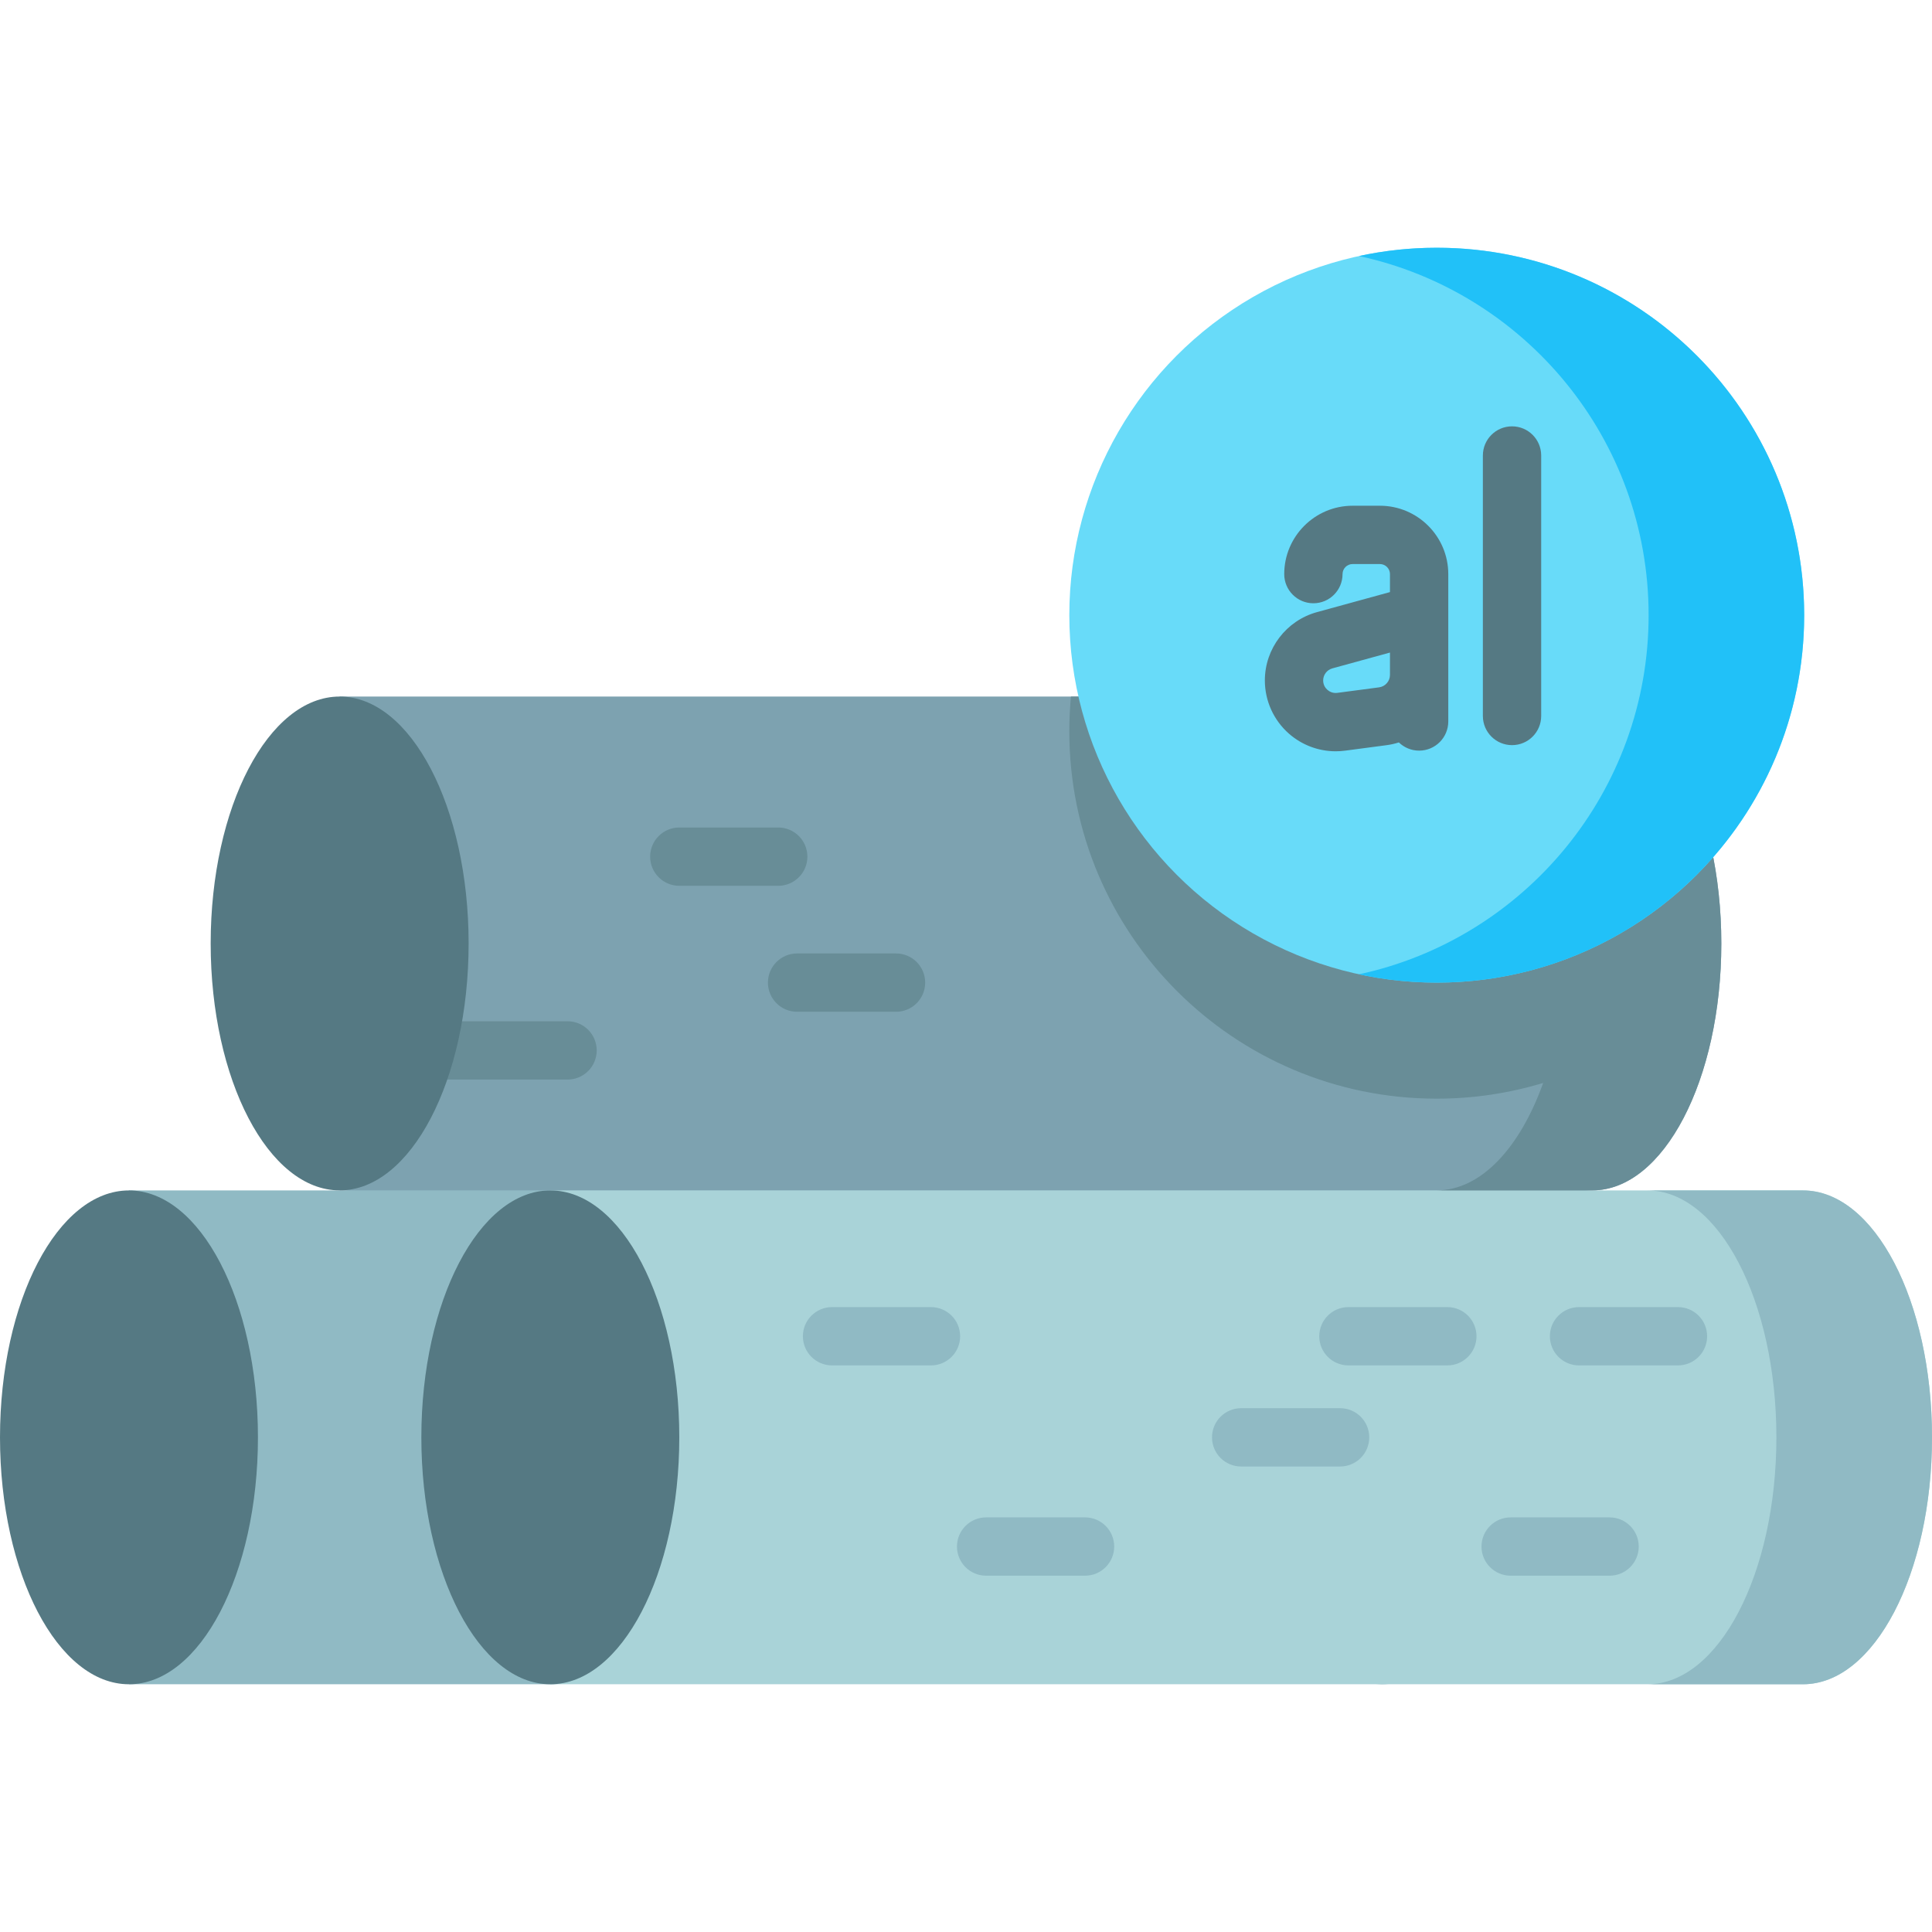
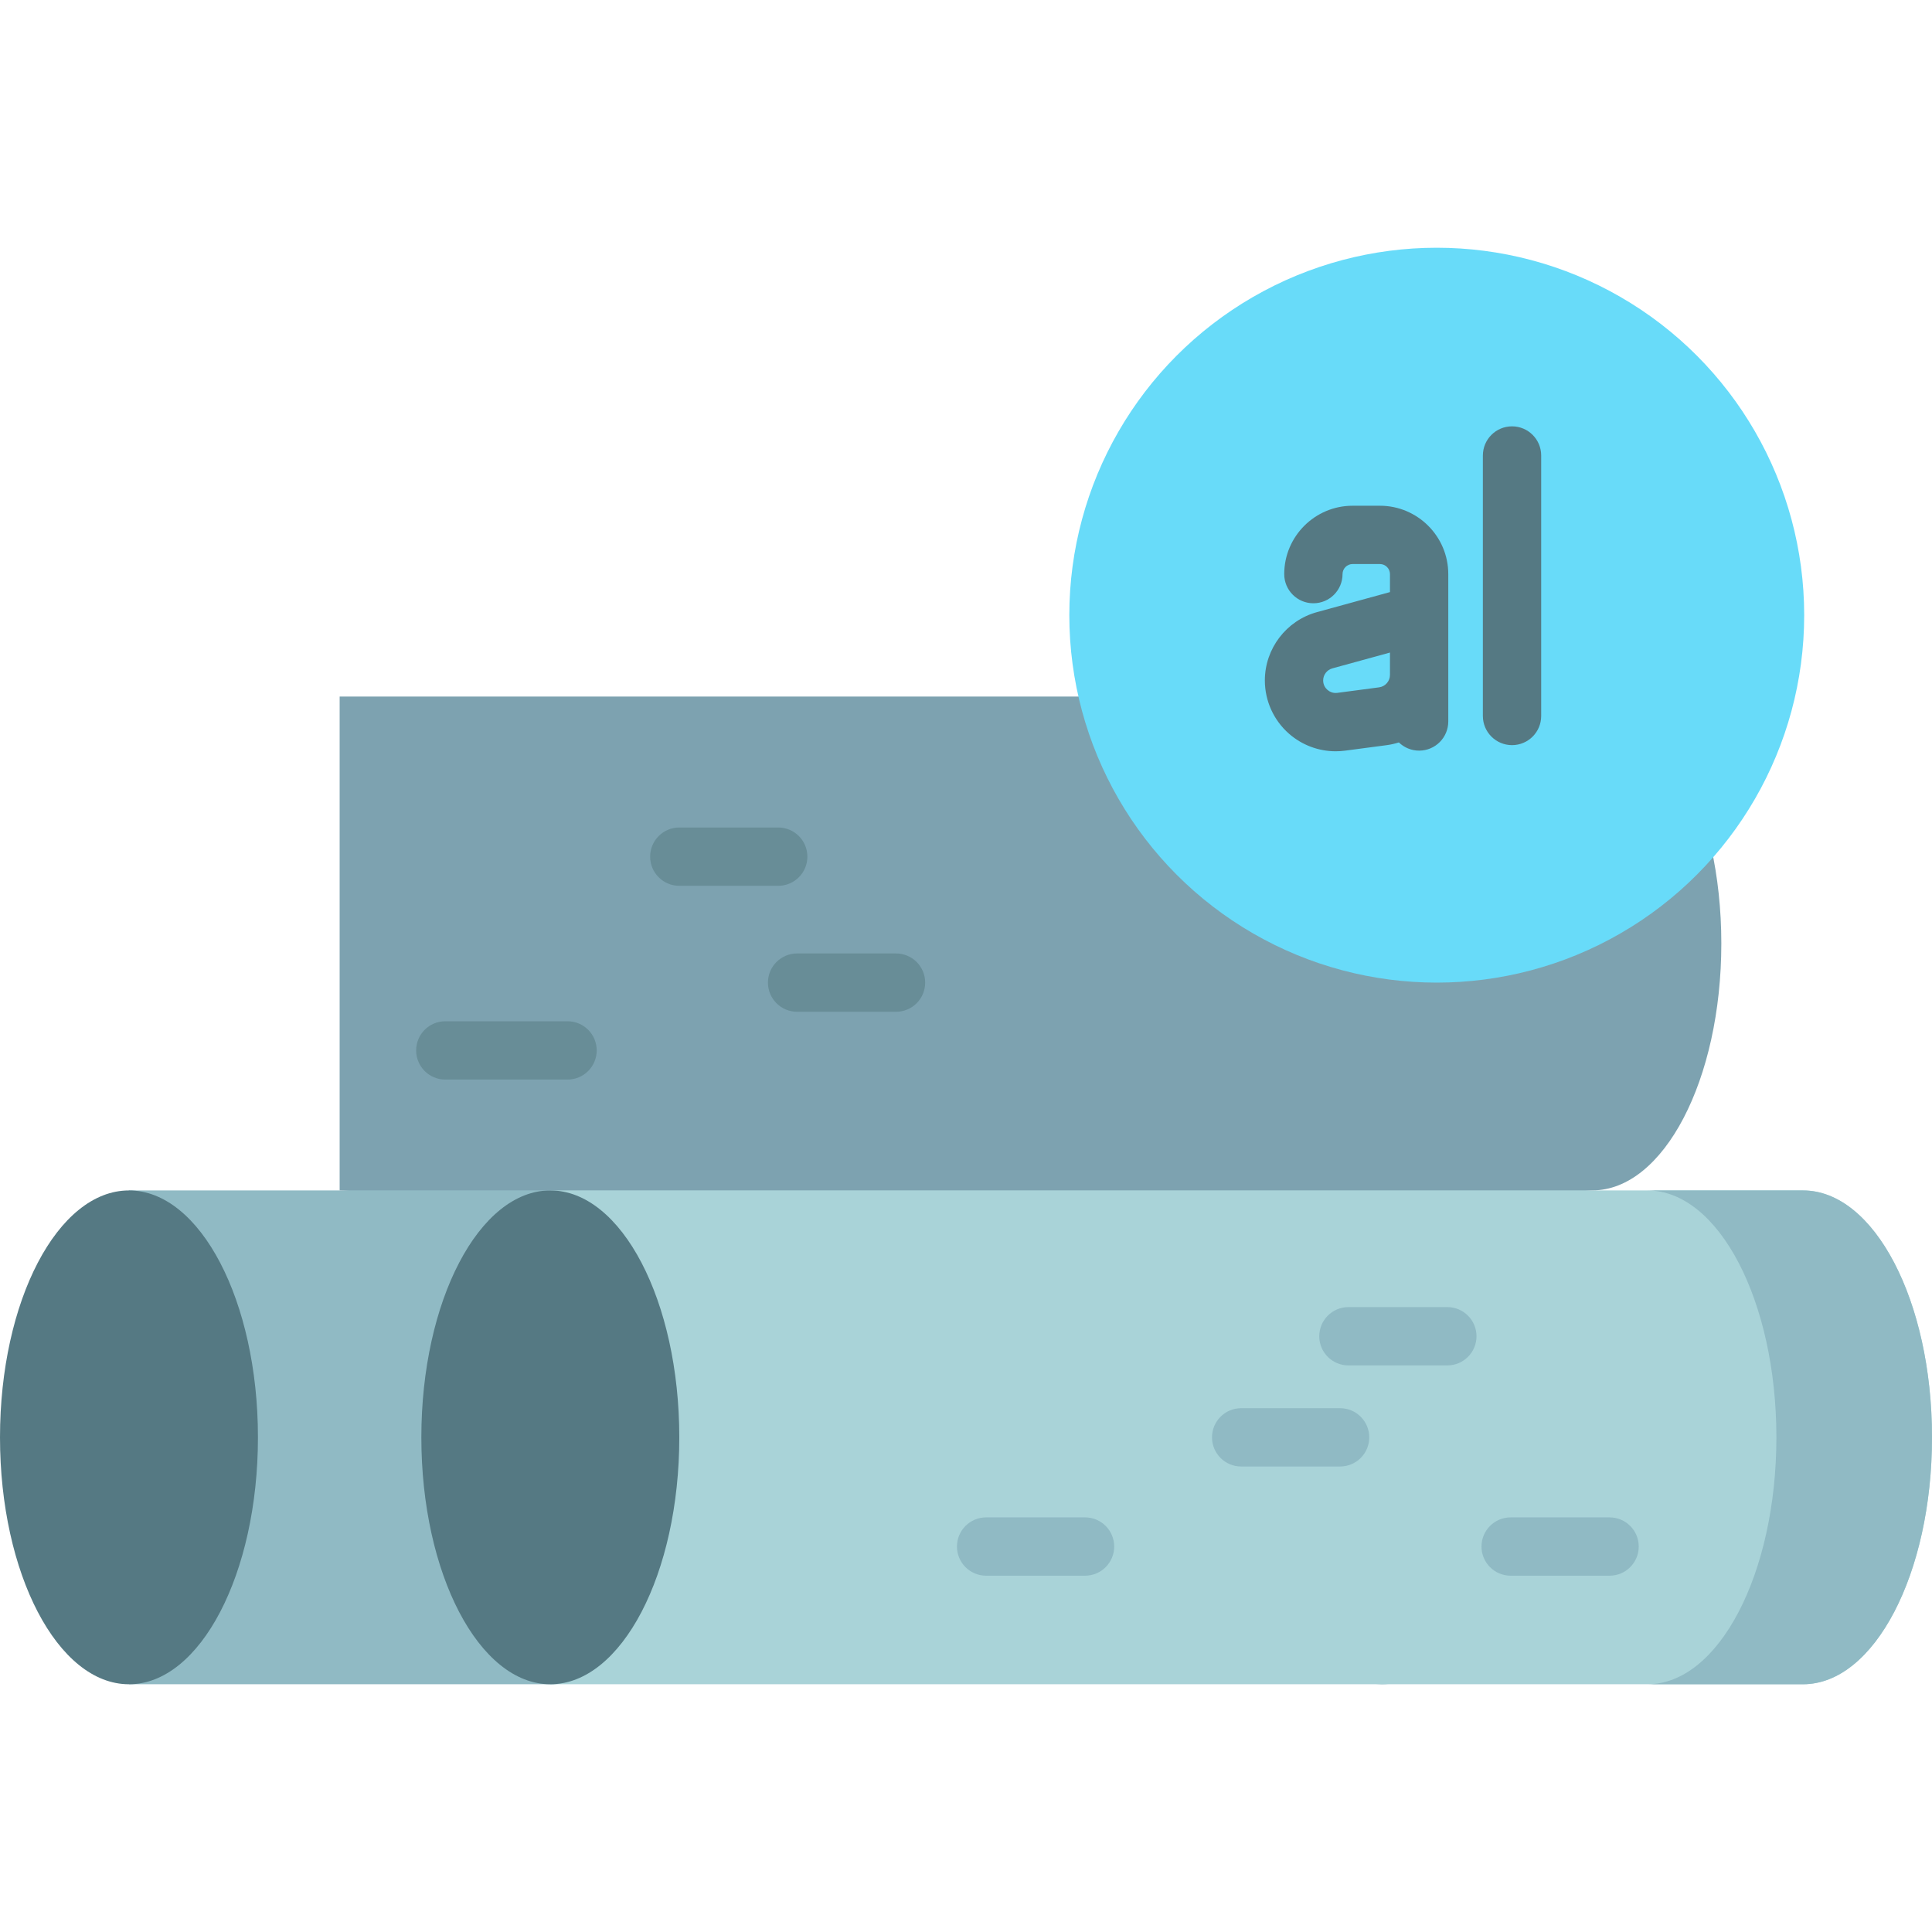
<svg xmlns="http://www.w3.org/2000/svg" id="Capa_1" enable-background="new 0 0 512 512" height="512" viewBox="0 0 512 512" width="512">
  <g>
    <g>
      <g>
        <path d="m366.159 446.347c18.877 0 34.179-29.297 34.179-65.436s-15.303-65.436-34.179-65.436l-120.977-5.151-155.172 5.152h-55.831v130.871h111.662l128.598-5.151z" fill="#90bac4" />
        <ellipse cx="34.179" cy="380.912" fill="#557983" rx="34.179" ry="65.436" />
        <path d="m477.821 446.347c18.877 0 34.179-29.297 34.179-65.436s-15.303-65.436-34.179-65.436h-55.831l-122.481-5.151-153.668 5.151v130.871h331.98z" fill="#a9d3d8" />
        <path d="m512 380.907c0 36.139-15.298 65.437-34.181 65.437h-41.228c18.873 0 34.171-29.298 34.171-65.437s-15.298-65.427-34.171-65.427h41.228c18.883.001 34.181 29.289 34.181 65.427z" fill="#90bac4" />
        <ellipse cx="145.841" cy="380.912" fill="#557983" rx="34.179" ry="65.436" />
        <path d="m421.99 315.464c18.877 0 34.179-29.296 34.179-65.436s-15.303-65.436-34.179-65.436h-331.98v130.871h331.98z" fill="#7da2b0" />
-         <path d="m421.993 184.596-138.179-.003c-.283 3.027-.435 6.092-.435 9.192 0 53.779 43.596 97.375 97.375 97.375 9.812 0 19.276-1.47 28.206-4.171-6.158 17.19-16.49 28.469-28.206 28.469h41.238c18.873 0 34.171-29.288 34.171-65.427.001-36.137-15.297-65.435-34.17-65.435z" fill="#688d97" />
        <g>
          <path d="m150.407 286.098h-32.399c-4.268 0-7.726-3.459-7.726-7.726s3.459-7.726 7.726-7.726h32.399c4.268 0 7.726 3.459 7.726 7.726.001 4.267-3.458 7.726-7.726 7.726z" fill="#688d97" />
        </g>
-         <ellipse cx="90.01" cy="250.029" fill="#557983" rx="34.179" ry="65.436" />
      </g>
      <g>
        <g>
          <circle cx="380.755" cy="163.028" fill="#68dbf9" r="97.375" />
        </g>
        <g>
-           <path d="m478.128 163.026c0 53.786-43.597 97.373-97.373 97.373-7.077 0-13.969-.752-20.614-2.194 43.875-9.447 76.759-48.47 76.759-95.178 0-46.698-32.883-85.721-76.759-95.178 6.645-1.442 13.536-2.194 20.614-2.194 53.775-.002 97.373 43.596 97.373 97.371z" fill="#21c1f8" />
+           <path d="m478.128 163.026z" fill="#21c1f8" />
        </g>
      </g>
      <g>
        <path d="m206.238 234.748h-26.218c-4.268 0-7.726-3.459-7.726-7.726s3.459-7.726 7.726-7.726h26.218c4.268 0 7.726 3.459 7.726 7.726.001 4.267-3.458 7.726-7.726 7.726z" fill="#688d97" />
      </g>
      <g>
        <path d="m237.456 268.128h-26.218c-4.268 0-7.726-3.459-7.726-7.726s3.459-7.726 7.726-7.726h26.218c4.268 0 7.726 3.459 7.726 7.726s-3.459 7.726-7.726 7.726z" fill="#688d97" />
      </g>
      <g>
        <g>
-           <path d="m444.678 361.847h-26.218c-4.268 0-7.726-3.459-7.726-7.726s3.459-7.726 7.726-7.726h26.218c4.268 0 7.726 3.459 7.726 7.726 0 4.266-3.458 7.726-7.726 7.726z" fill="#90bac4" />
-         </g>
+           </g>
        <g>
-           <path d="m246.718 361.847h-26.218c-4.268 0-7.726-3.459-7.726-7.726s3.459-7.726 7.726-7.726h26.218c4.268 0 7.726 3.459 7.726 7.726.001 4.266-3.458 7.726-7.726 7.726z" fill="#90bac4" />
-         </g>
+           </g>
        <g>
          <path d="m355.139 388.638h-26.218c-4.268 0-7.726-3.459-7.726-7.726s3.459-7.726 7.726-7.726h26.218c4.268 0 7.726 3.459 7.726 7.726s-3.459 7.726-7.726 7.726z" fill="#90bac4" />
        </g>
        <g>
          <path d="m287.548 417.575h-26.218c-4.268 0-7.726-3.459-7.726-7.726s3.459-7.726 7.726-7.726h26.218c4.268 0 7.726 3.459 7.726 7.726.001 4.267-3.458 7.726-7.726 7.726z" fill="#90bac4" />
        </g>
        <g>
          <path d="m426.556 417.575h-26.218c-4.268 0-7.726-3.459-7.726-7.726s3.459-7.726 7.726-7.726h26.218c4.268 0 7.726 3.459 7.726 7.726.001 4.267-3.458 7.726-7.726 7.726z" fill="#90bac4" />
        </g>
        <g>
          <path d="m383.562 361.847h-26.218c-4.268 0-7.726-3.459-7.726-7.726s3.459-7.726 7.726-7.726h26.218c4.268 0 7.726 3.459 7.726 7.726.001 4.266-3.458 7.726-7.726 7.726z" fill="#90bac4" />
        </g>
      </g>
    </g>
    <g fill="#557983">
      <path d="m365.687 134.026h-7.232c-9.992 0-18.122 8.129-18.122 18.121 0 4.267 3.459 7.726 7.726 7.726s7.726-3.459 7.726-7.726c0-1.471 1.197-2.669 2.669-2.669h7.232c1.471 0 2.668 1.197 2.668 2.669v4.764l-19.351 5.311c-8.128 2.231-13.804 9.675-13.804 18.103 0 5.407 2.332 10.553 6.398 14.117 3.444 3.019 7.849 4.656 12.374 4.656.817 0 1.639-.053 2.459-.161l11.062-1.462c1.109-.147 2.183-.395 3.219-.725 1.39 1.345 3.281 2.177 5.368 2.177 4.268 0 7.726-3.459 7.726-7.726v-39.052c.002-9.994-8.126-18.123-18.118-18.123zm-.217 48.128-11.063 1.462c-1.293.171-2.2-.425-2.623-.795s-1.132-1.187-1.132-2.496c0-1.49 1.004-2.806 2.442-3.201l15.261-4.189v5.929c0 1.659-1.24 3.074-2.885 3.29z" />
      <path d="m400.703 112.985c-4.268 0-7.726 3.459-7.726 7.726v69.031c0 4.267 3.459 7.726 7.726 7.726s7.726-3.459 7.726-7.726v-69.031c0-4.267-3.459-7.726-7.726-7.726z" />
    </g>
  </g>
</svg>